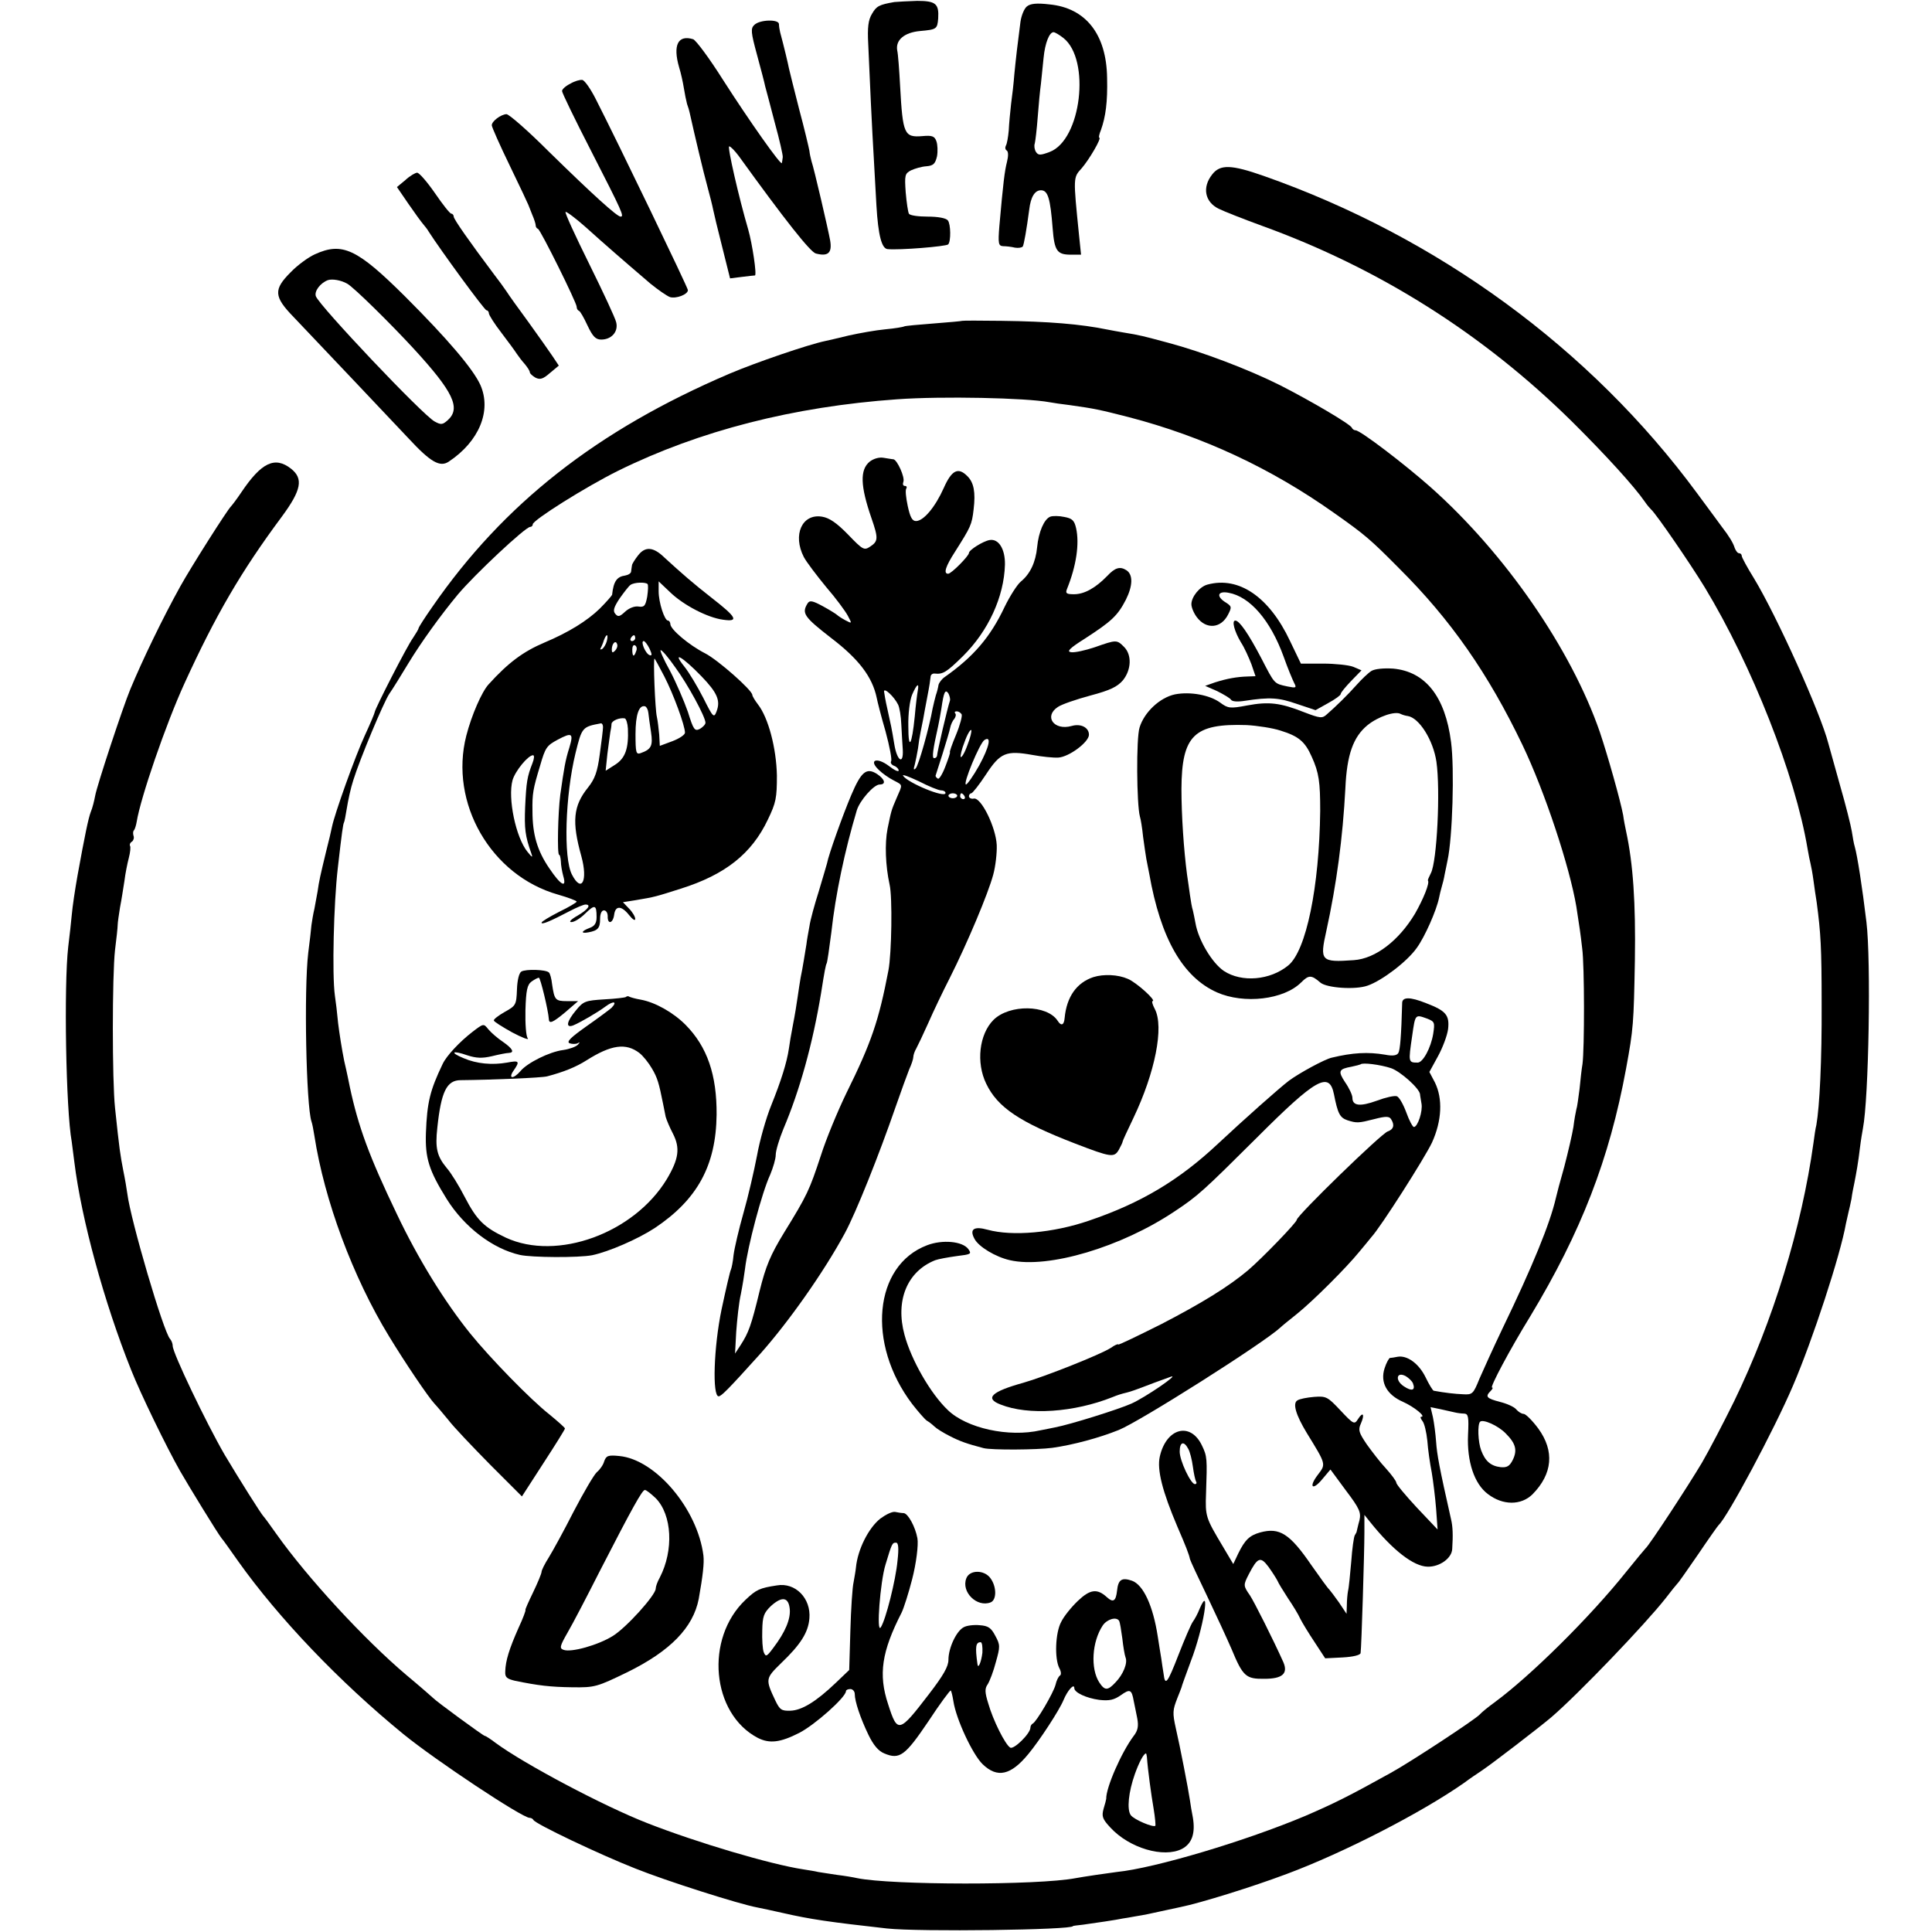
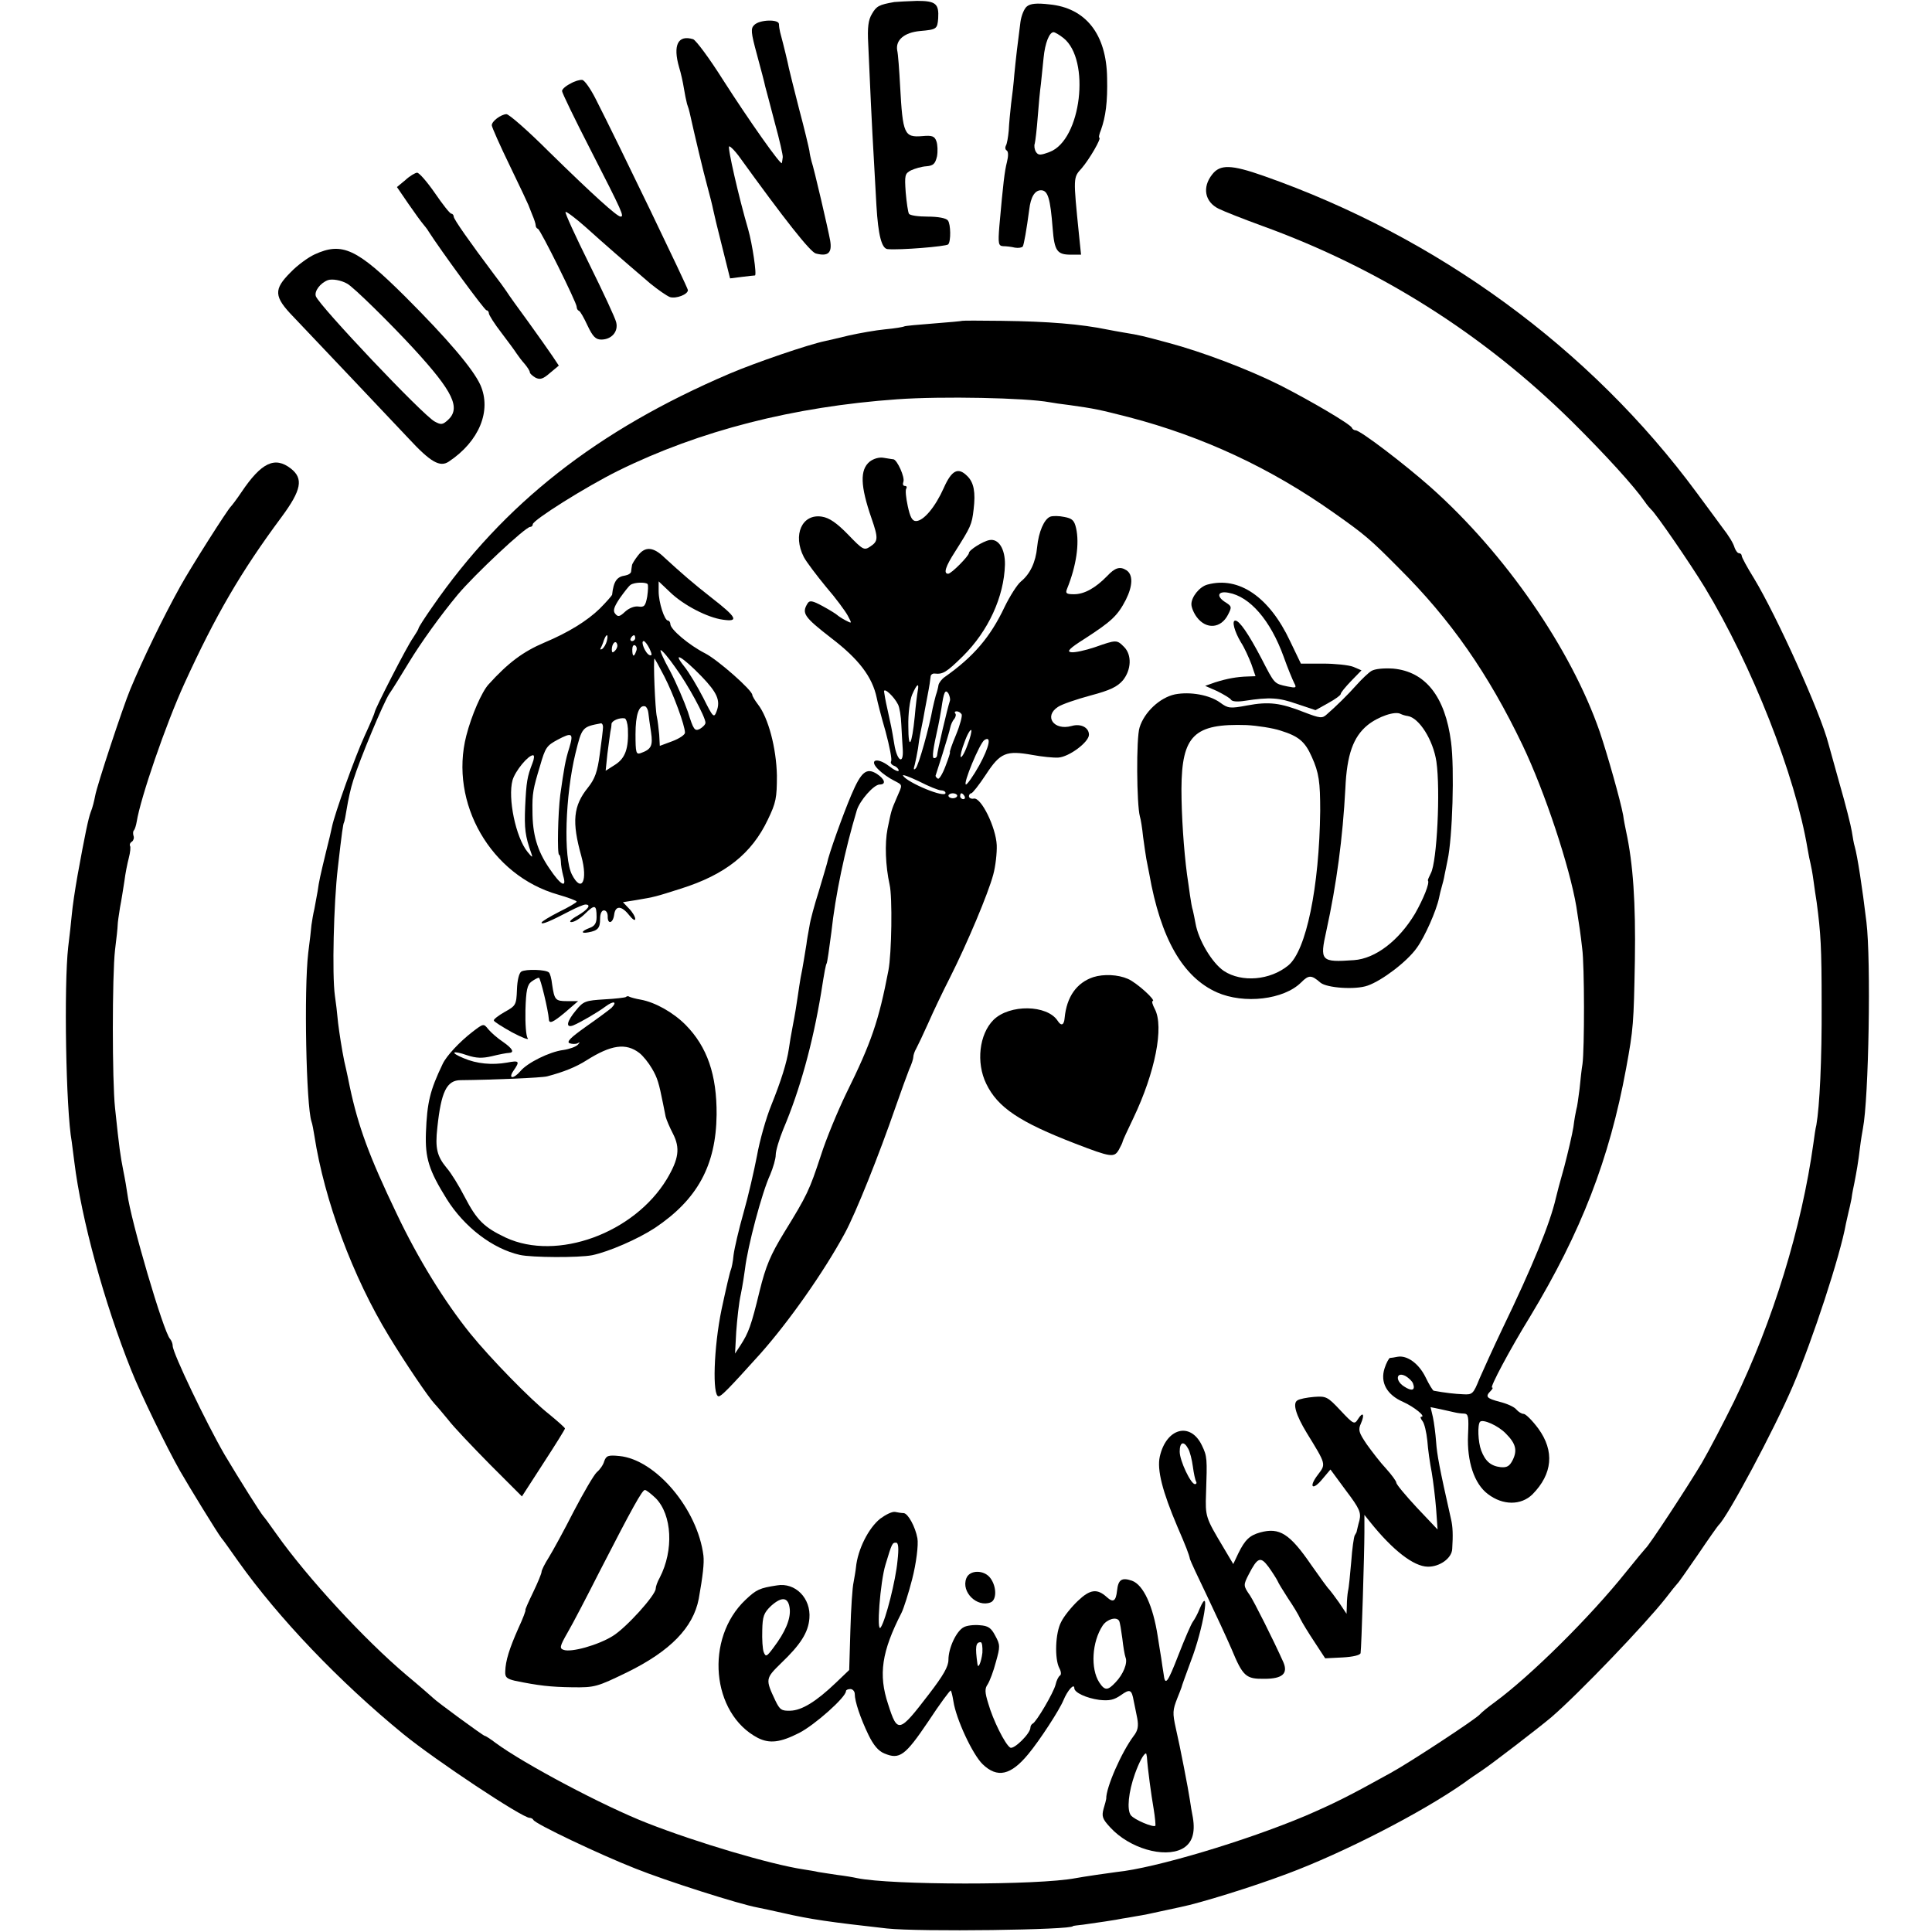
<svg xmlns="http://www.w3.org/2000/svg" version="1.0" width="660pt" height="660pt" viewBox="0 0 660 660" preserveAspectRatio="xMidYMid meet">
  <g transform="translate(0,660) scale(0.1,-0.1)" fill="#000000" stroke="none">
    <path d="M3055 6593 c-52 -9 -61 -14 -76 -40 -13 -21 -16 -47 -13 -103 2 -41 6 -131 9 -200 3 -69 8 -154 10 -190 2 -36 6 -108 9 -162 6 -102 18 -147 38 -149 41 -4 199 9 207 16 10 10 9 70 -1 82 -6 8 -34 13 -69 13 -32 0 -61 4 -64 10 -3 5 -8 38 -11 73 -4 58 -3 64 18 75 13 6 36 13 53 14 24 2 30 9 36 34 3 17 2 40 -2 51 -6 18 -15 21 -48 18 -62 -5 -67 6 -76 170 -3 56 -7 111 -10 123 -6 35 24 61 78 66 57 5 59 7 62 43 3 50 -8 60 -72 60 -32 -1 -67 -3 -78 -4z" />
    <path d="M3508 6578 c-9 -7 -19 -31 -22 -53 -9 -68 -16 -128 -21 -180 -2 -27 -7 -72 -11 -100 -3 -27 -7 -68 -8 -91 -2 -22 -6 -46 -10 -52 -3 -6 -2 -13 3 -16 6 -4 6 -19 1 -39 -8 -31 -13 -72 -26 -219 -5 -61 -3 -68 13 -69 10 0 28 -2 40 -5 12 -2 24 0 27 4 4 7 13 58 22 126 5 43 19 66 40 66 24 0 32 -28 40 -130 6 -77 15 -90 62 -90 l35 0 -7 68 c-20 198 -20 195 9 227 26 30 70 105 60 105 -2 0 0 12 6 26 16 45 23 95 21 178 -2 149 -73 239 -197 251 -43 5 -65 3 -77 -7z m125 -108 c93 -74 61 -348 -47 -389 -32 -12 -39 -12 -47 0 -5 8 -7 21 -4 29 2 8 7 49 10 90 3 41 8 93 11 114 2 21 6 61 9 88 5 52 20 88 34 88 5 0 20 -9 34 -20z" />
    <path d="M2577 6515 c-13 -12 -12 -25 9 -102 13 -48 26 -97 28 -108 3 -11 18 -67 33 -125 16 -58 28 -111 27 -117 -1 -7 -2 -16 -3 -20 -2 -11 -112 145 -201 284 -46 73 -92 135 -102 139 -52 16 -70 -20 -48 -96 6 -19 13 -51 16 -70 3 -19 8 -44 11 -55 4 -11 8 -24 9 -30 18 -81 47 -203 60 -250 9 -33 18 -69 20 -80 2 -11 16 -69 31 -128 l27 -108 40 5 c23 3 43 5 45 5 7 1 -9 108 -23 157 -32 109 -72 284 -65 284 5 0 19 -15 32 -32 158 -219 245 -329 264 -334 42 -11 56 2 49 44 -7 39 -55 246 -64 272 -2 8 -6 24 -7 35 -2 11 -17 75 -35 142 -17 67 -33 130 -35 140 -3 16 -17 75 -30 123 -2 8 -4 21 -4 28 -1 17 -66 15 -84 -3z" />
    <path d="M1948 6314 c-16 -8 -28 -19 -28 -25 0 -6 44 -97 98 -202 109 -213 115 -227 102 -227 -12 0 -94 74 -245 222 -71 71 -136 128 -145 128 -19 -1 -50 -24 -50 -38 0 -6 28 -69 62 -139 34 -70 62 -130 63 -133 1 -3 7 -18 13 -33 7 -16 12 -32 12 -37 0 -5 3 -10 8 -12 9 -4 132 -252 132 -266 0 -6 3 -12 8 -14 4 -1 17 -24 29 -50 18 -38 28 -48 47 -48 35 0 59 27 51 59 -3 14 -45 104 -92 199 -47 95 -84 175 -81 178 3 2 34 -21 70 -53 62 -56 123 -109 220 -192 26 -21 56 -42 67 -46 21 -6 61 9 61 24 0 8 -236 498 -314 651 -18 36 -39 66 -47 67 -8 1 -26 -4 -41 -13z" />
    <path d="M4141 6004 c-35 -44 -25 -94 22 -117 18 -9 84 -35 147 -58 401 -145 757 -370 1060 -669 117 -116 214 -223 249 -274 8 -12 18 -23 21 -26 16 -13 134 -185 184 -267 161 -266 309 -641 351 -893 3 -19 8 -42 10 -50 2 -8 7 -34 10 -57 3 -23 8 -57 11 -75 14 -106 17 -153 17 -348 1 -192 -7 -350 -18 -413 -3 -11 -7 -39 -10 -62 -40 -288 -138 -608 -271 -882 -36 -73 -85 -167 -110 -210 -47 -79 -181 -284 -193 -293 -3 -3 -33 -39 -66 -80 -123 -154 -326 -355 -450 -446 -22 -16 -44 -34 -50 -41 -14 -16 -239 -164 -305 -200 -144 -80 -193 -104 -290 -146 -204 -86 -515 -179 -645 -192 -18 -2 -120 -17 -140 -21 -130 -25 -631 -24 -747 0 -13 3 -43 8 -68 11 -25 4 -54 8 -65 10 -11 3 -34 6 -51 9 -112 17 -365 92 -533 158 -149 58 -422 203 -518 274 -17 13 -34 24 -37 24 -5 0 -166 118 -176 129 -3 3 -44 39 -92 79 -143 121 -337 331 -444 482 -21 30 -41 57 -44 60 -8 8 -83 127 -133 211 -63 109 -177 347 -177 371 0 8 -4 18 -9 24 -22 22 -135 407 -146 496 -2 15 -8 51 -14 80 -10 52 -13 70 -28 213 -10 93 -10 452 0 540 5 39 9 77 9 85 0 8 4 35 8 60 5 25 11 65 15 90 3 25 10 60 15 79 5 19 7 38 4 42 -2 4 1 11 7 14 5 4 8 13 5 20 -2 7 -2 16 2 19 3 4 7 17 9 29 13 81 99 332 163 472 106 232 193 382 332 569 68 92 75 131 32 165 -55 43 -101 21 -169 -80 -16 -24 -33 -46 -36 -49 -12 -11 -137 -208 -173 -273 -61 -110 -129 -251 -171 -352 -25 -60 -114 -329 -120 -364 -3 -16 -9 -41 -15 -55 -8 -21 -20 -78 -45 -216 -9 -51 -17 -104 -20 -137 -2 -21 -7 -69 -12 -108 -15 -131 -8 -556 12 -665 2 -14 6 -45 9 -70 24 -195 102 -480 194 -710 32 -81 120 -262 167 -345 31 -54 129 -214 142 -230 5 -5 30 -41 57 -79 138 -194 345 -411 564 -590 109 -89 406 -286 431 -286 5 0 11 -3 13 -7 5 -13 226 -118 348 -166 107 -43 356 -122 416 -133 14 -3 54 -11 88 -19 96 -22 160 -31 356 -53 110 -12 635 -5 635 8 0 1 16 3 35 5 37 5 118 17 135 21 6 1 27 4 47 8 21 3 59 11 85 17 27 6 56 12 65 14 69 14 246 69 363 113 194 72 462 210 606 311 20 15 47 33 59 41 35 23 200 150 240 184 94 81 320 317 390 406 19 25 37 47 40 50 4 3 35 48 71 100 35 52 67 97 70 100 30 27 190 326 254 476 67 156 162 446 181 554 3 14 7 32 9 40 2 8 7 29 10 45 2 17 7 41 10 55 7 36 13 69 19 120 3 25 8 54 10 65 20 102 28 574 12 705 -14 117 -31 227 -40 258 -3 9 -7 33 -10 52 -3 19 -21 91 -41 160 -19 69 -37 132 -39 140 -27 105 -176 435 -254 564 -23 37 -42 72 -42 77 0 5 -4 9 -9 9 -5 0 -11 8 -15 18 -5 17 -19 40 -43 71 -6 9 -46 62 -87 118 -363 492 -884 873 -1479 1082 -111 39 -149 40 -176 5z" />
    <path d="M1385 5985 l-29 -24 39 -57 c22 -32 44 -62 50 -69 5 -6 15 -18 20 -27 39 -61 190 -268 197 -268 4 0 8 -5 8 -10 0 -6 19 -36 43 -67 23 -30 47 -63 52 -71 6 -9 18 -25 28 -36 9 -11 17 -23 17 -28 0 -4 9 -12 19 -18 16 -8 26 -5 50 16 l30 25 -22 33 c-12 18 -49 70 -82 116 -33 45 -67 92 -75 105 -8 12 -27 38 -41 56 -84 112 -139 190 -139 199 0 5 -4 10 -8 10 -5 0 -30 32 -56 70 -27 39 -54 70 -61 70 -6 0 -25 -11 -40 -25z" />
    <path d="M1075 5731 c-22 -10 -59 -37 -82 -61 -59 -59 -58 -83 10 -153 94 -99 333 -351 393 -415 75 -81 107 -99 137 -79 104 69 147 174 108 262 -25 55 -112 157 -257 302 -165 164 -215 187 -309 144z m111 -100 c21 -11 147 -135 228 -223 134 -146 161 -202 116 -243 -18 -16 -23 -17 -45 -5 -40 21 -394 395 -406 428 -6 17 15 45 41 55 15 5 45 0 66 -12z" />
    <path d="M3287 5504 c-1 -1 -45 -5 -97 -9 -52 -4 -97 -8 -101 -10 -3 -2 -32 -7 -65 -10 -32 -3 -88 -13 -124 -21 -36 -9 -72 -17 -81 -19 -58 -12 -239 -74 -328 -112 -451 -193 -770 -443 -1014 -796 -26 -37 -47 -70 -47 -73 0 -3 -9 -18 -19 -33 -20 -27 -131 -244 -131 -254 0 -3 -15 -39 -34 -80 -32 -69 -103 -267 -112 -312 -2 -11 -11 -49 -20 -84 -20 -83 -24 -100 -29 -136 -3 -16 -8 -43 -11 -60 -4 -16 -8 -41 -10 -55 -1 -14 -6 -56 -11 -95 -15 -127 -7 -522 11 -576 3 -8 7 -30 10 -49 34 -220 131 -482 255 -685 54 -89 135 -209 156 -231 6 -6 27 -31 46 -54 18 -24 83 -92 143 -153 l109 -109 73 113 c41 63 74 116 74 119 0 3 -24 24 -53 48 -64 50 -204 194 -271 277 -87 108 -178 255 -251 409 -94 196 -131 297 -160 433 -2 10 -10 50 -19 88 -8 39 -17 97 -21 130 -3 33 -8 75 -11 94 -10 72 -4 316 10 436 14 123 18 150 21 155 2 3 6 26 10 50 4 25 13 68 22 95 22 71 103 265 123 295 10 14 39 61 65 104 43 71 110 164 169 235 58 69 231 231 247 231 5 0 9 4 9 9 0 14 181 128 292 183 278 137 599 219 953 244 153 11 439 5 520 -10 11 -2 43 -7 70 -10 85 -12 99 -15 201 -41 253 -66 485 -174 701 -327 105 -74 124 -90 222 -189 177 -176 305 -360 422 -604 77 -161 161 -416 184 -552 11 -71 14 -90 20 -143 8 -58 8 -343 1 -395 -3 -16 -7 -55 -10 -85 -4 -30 -8 -62 -11 -70 -2 -8 -7 -35 -10 -60 -4 -25 -18 -85 -31 -135 -14 -49 -27 -98 -29 -108 -20 -87 -80 -234 -183 -447 -30 -63 -65 -140 -78 -170 -21 -52 -24 -55 -56 -53 -27 1 -62 5 -100 12 -3 0 -16 21 -28 46 -23 47 -63 76 -96 70 -10 -2 -22 -4 -26 -4 -3 -1 -12 -16 -18 -35 -16 -49 8 -91 63 -115 38 -17 80 -51 62 -51 -4 0 -2 -6 4 -14 7 -8 14 -39 17 -68 2 -29 9 -78 15 -108 5 -30 12 -86 15 -125 l5 -70 -71 75 c-38 41 -70 79 -70 85 0 5 -16 27 -35 48 -19 20 -48 58 -66 83 -27 40 -30 49 -20 71 14 32 7 42 -10 15 -12 -19 -15 -18 -60 30 -44 47 -49 49 -90 46 -24 -2 -50 -7 -57 -12 -17 -10 -5 -50 32 -111 67 -109 66 -106 38 -143 -33 -43 -18 -56 16 -14 l27 32 53 -72 c47 -62 52 -75 46 -102 -5 -17 -8 -33 -9 -36 0 -3 -3 -9 -7 -15 -3 -5 -9 -46 -12 -90 -4 -44 -8 -89 -11 -100 -2 -11 -4 -33 -4 -49 l-1 -29 -26 39 c-15 21 -30 41 -33 44 -4 3 -31 40 -61 83 -74 108 -109 130 -175 112 -36 -10 -52 -25 -75 -72 l-17 -36 -35 59 c-59 99 -61 103 -58 183 4 118 4 126 -14 163 -39 82 -122 60 -144 -38 -10 -45 9 -119 60 -239 29 -67 40 -95 43 -111 2 -7 28 -63 58 -125 30 -63 68 -145 84 -182 39 -94 49 -103 113 -102 61 0 81 18 64 57 -34 76 -100 207 -114 228 -23 33 -23 35 -4 72 30 58 40 62 67 26 13 -18 27 -40 31 -48 3 -8 20 -35 36 -60 17 -25 36 -56 42 -70 7 -14 29 -50 49 -80 l36 -55 60 3 c36 2 60 8 61 15 3 19 13 346 13 412 l0 60 20 -25 c77 -96 148 -151 196 -152 41 -1 83 29 84 61 3 47 2 76 -4 101 -40 177 -48 221 -51 264 -2 28 -7 66 -11 85 l-8 34 34 -7 c19 -4 41 -9 49 -11 8 -2 23 -4 32 -4 14 -1 16 -11 13 -73 -4 -90 21 -167 68 -202 51 -39 113 -39 152 -1 69 70 76 148 20 225 -20 27 -43 50 -50 50 -7 0 -18 7 -25 15 -7 9 -32 20 -56 26 -46 12 -51 18 -32 37 7 7 9 12 5 12 -8 0 59 127 131 244 173 287 270 536 327 846 25 136 26 153 30 370 3 196 -6 329 -30 440 -3 14 -8 39 -10 55 -9 49 -53 205 -80 285 -98 283 -323 609 -577 835 -89 79 -241 195 -257 195 -5 0 -11 4 -13 9 -5 12 -139 91 -245 145 -110 55 -266 114 -382 145 -86 23 -96 26 -152 35 -19 3 -44 8 -55 10 -92 19 -203 28 -362 30 -73 1 -134 1 -135 0z m1540 -3630 c9 -24 -4 -28 -31 -10 -31 20 -26 52 6 35 10 -6 22 -17 25 -25z m317 -171 c34 -34 40 -57 24 -90 -11 -22 -20 -27 -42 -25 -33 4 -52 20 -66 57 -11 29 -13 88 -4 98 10 10 62 -13 88 -40z m-1085 -52 c6 -10 13 -38 16 -61 3 -23 8 -46 11 -51 3 -5 1 -9 -4 -9 -14 0 -52 80 -52 111 0 33 14 38 29 10z" />
    <path d="M2971 5023 c-34 -28 -32 -83 6 -193 24 -69 23 -79 -4 -97 -21 -14 -25 -12 -76 41 -39 40 -64 57 -89 61 -68 11 -101 -62 -62 -138 9 -17 44 -63 76 -102 33 -38 66 -83 74 -98 15 -28 15 -28 -8 -16 -13 7 -25 15 -28 18 -3 3 -25 17 -49 30 -35 19 -45 21 -52 10 -21 -34 -13 -46 81 -119 93 -71 140 -132 155 -204 2 -11 15 -63 30 -114 14 -52 23 -98 19 -103 -3 -5 2 -12 10 -15 9 -3 16 -11 16 -16 0 -6 -15 1 -33 15 -42 32 -71 21 -35 -13 12 -12 35 -28 51 -36 32 -17 31 -12 10 -60 -19 -44 -18 -43 -31 -105 -10 -51 -7 -127 7 -191 10 -42 7 -236 -4 -293 -33 -172 -58 -246 -144 -420 -29 -60 -69 -156 -87 -213 -39 -118 -46 -134 -125 -262 -47 -77 -63 -115 -84 -200 -29 -120 -38 -143 -65 -185 l-19 -29 4 74 c3 41 9 100 16 130 6 30 12 69 14 85 9 77 58 262 86 322 10 24 19 54 19 68 0 14 12 54 26 88 56 132 100 290 129 465 12 77 16 96 19 101 2 3 9 51 16 106 14 129 46 280 87 417 10 33 58 88 78 88 23 0 18 18 -9 36 -36 23 -54 8 -88 -72 -28 -66 -77 -202 -83 -234 -2 -8 -15 -51 -28 -95 -14 -44 -29 -98 -32 -120 -4 -22 -9 -49 -10 -60 -2 -11 -6 -36 -9 -55 -3 -19 -8 -46 -11 -60 -2 -13 -7 -42 -10 -65 -3 -22 -10 -65 -16 -95 -6 -30 -12 -67 -14 -82 -7 -48 -27 -111 -60 -193 -18 -44 -40 -122 -49 -173 -10 -52 -30 -139 -46 -195 -16 -56 -31 -121 -34 -144 -2 -23 -7 -46 -9 -50 -3 -5 -17 -66 -32 -136 -27 -130 -32 -297 -10 -297 9 0 33 24 142 145 97 109 217 279 289 412 38 70 117 268 174 433 18 52 39 109 46 127 8 17 14 36 14 42 0 6 4 19 10 29 5 9 24 49 41 87 17 39 50 108 74 155 59 117 131 288 148 352 8 29 13 75 12 101 -3 61 -53 163 -78 159 -9 -2 -17 2 -17 8 0 5 4 10 8 10 4 0 27 29 50 64 49 75 69 83 159 67 32 -6 72 -10 88 -9 37 2 105 53 105 78 0 25 -28 39 -59 30 -61 -17 -96 33 -47 65 13 9 63 26 111 39 68 18 92 30 111 52 29 36 31 87 4 114 -25 25 -26 25 -100 -1 -33 -11 -69 -19 -81 -17 -16 2 -6 13 48 47 91 59 111 78 139 132 24 48 25 86 2 101 -22 14 -39 9 -66 -20 -40 -41 -78 -62 -113 -62 -26 0 -30 3 -24 18 32 79 43 155 31 208 -6 26 -13 33 -40 38 -18 4 -40 4 -48 1 -21 -8 -40 -52 -45 -104 -5 -52 -24 -92 -56 -118 -12 -10 -37 -49 -55 -86 -49 -104 -107 -171 -205 -240 -10 -7 -19 -19 -21 -27 -1 -8 -5 -24 -9 -35 -3 -11 -8 -31 -11 -45 -11 -63 -48 -196 -58 -205 -7 -7 -8 -3 -3 13 3 12 8 37 11 55 2 18 6 43 9 57 3 14 7 34 9 45 2 11 7 40 12 65 11 57 11 62 13 78 0 7 7 12 14 11 28 -3 40 4 96 59 87 86 141 203 144 313 1 54 -22 90 -53 84 -22 -4 -70 -34 -70 -44 0 -10 -60 -71 -71 -71 -17 0 -9 25 24 76 53 84 57 91 63 144 7 58 1 92 -22 114 -31 31 -53 20 -80 -41 -29 -65 -69 -113 -95 -113 -13 0 -20 14 -28 51 -6 28 -9 55 -5 60 3 5 1 9 -5 9 -6 0 -8 6 -5 14 6 15 -21 75 -34 77 -4 0 -19 3 -33 5 -16 3 -35 -3 -48 -13z m164 -784 c-2 -11 -7 -50 -10 -86 -10 -101 -22 -119 -22 -34 -1 42 5 89 13 108 16 37 25 43 19 12z m-67 -46 c5 -10 10 -40 11 -68 1 -27 4 -66 5 -86 3 -54 -20 -38 -29 19 -9 55 -11 63 -24 122 -6 25 -10 51 -11 58 0 14 34 -17 48 -45z m177 13 c-9 -27 -43 -173 -44 -188 -1 -5 -5 -8 -10 -8 -8 0 -4 30 14 110 3 14 8 41 11 60 8 56 13 67 24 51 4 -8 7 -19 5 -25z m40 -46 c3 -5 -5 -36 -19 -70 -14 -33 -23 -60 -21 -60 2 0 -5 -21 -15 -47 -10 -27 -22 -46 -26 -43 -5 3 -8 7 -8 10 1 3 12 37 24 75 12 39 24 78 26 89 2 10 8 24 14 30 5 7 7 16 3 19 -3 4 -1 7 5 7 6 0 13 -4 17 -10z m20 -105 c-9 -26 -20 -44 -23 -41 -2 3 3 26 13 51 9 26 20 44 23 41 2 -3 -3 -26 -13 -51z m40 -70 c-20 -36 -41 -65 -45 -65 -12 0 47 142 63 152 25 16 17 -23 -18 -87z m-130 -85 c8 0 15 -4 15 -9 0 -19 -130 35 -145 59 -4 6 20 -3 54 -19 33 -17 67 -31 76 -31z m55 -18 c0 -5 -7 -9 -15 -9 -8 0 -15 4 -15 9 0 4 7 8 15 8 8 0 15 -4 15 -8z m25 -2 c3 -5 1 -10 -4 -10 -6 0 -11 5 -11 10 0 6 2 10 4 10 3 0 8 -4 11 -10z" />
    <path d="M2180 4703 c-11 -14 -21 -30 -21 -34 -1 -5 -2 -14 -3 -21 0 -6 -9 -12 -20 -14 -29 -4 -40 -20 -45 -66 -1 -3 -20 -25 -42 -47 -43 -42 -108 -82 -189 -116 -73 -31 -124 -69 -191 -143 -23 -25 -58 -105 -76 -175 -59 -230 84 -478 313 -543 35 -10 64 -21 64 -24 0 -3 -27 -19 -60 -35 -33 -17 -60 -33 -60 -37 0 -8 32 6 97 40 23 12 47 22 53 22 21 0 9 -17 -27 -38 -23 -13 -31 -22 -21 -22 10 0 31 13 47 29 33 32 39 31 39 -12 0 -21 -7 -31 -24 -37 -29 -11 -31 -20 -4 -15 33 6 40 15 40 46 0 17 5 29 13 29 8 0 13 -9 13 -20 -1 -29 18 -25 22 5 4 32 25 32 51 -1 12 -15 21 -21 21 -13 0 7 -9 23 -21 35 l-21 22 44 7 c66 11 68 12 153 39 153 48 243 120 298 236 28 58 31 74 31 151 -2 93 -29 197 -65 243 -10 13 -19 28 -19 32 0 16 -118 120 -161 142 -55 28 -119 82 -119 100 0 6 -4 12 -8 12 -12 0 -32 62 -32 100 l0 34 38 -36 c46 -45 129 -88 182 -95 55 -8 47 8 -38 74 -64 50 -103 84 -163 139 -37 36 -65 38 -89 7z m32 -98 c3 -3 2 -22 -1 -43 -6 -32 -10 -37 -30 -34 -13 2 -32 -5 -46 -18 -18 -17 -24 -18 -33 -7 -9 10 -5 23 15 53 15 21 31 42 37 46 13 9 50 10 58 3z m-139 -195 c-3 -11 -10 -23 -16 -27 -5 -3 -8 -2 -5 3 3 5 8 17 11 27 9 24 16 22 10 -3z m97 10 c0 -5 -5 -10 -11 -10 -5 0 -7 5 -4 10 3 6 8 10 11 10 2 0 4 -4 4 -10z m-69 -43 c-8 -8 -11 -7 -11 4 0 20 13 34 18 19 3 -7 -1 -17 -7 -23z m118 7 c9 -20 9 -25 0 -22 -14 5 -32 48 -20 48 4 0 13 -12 20 -26z m-46 -9 c-7 -21 -13 -19 -13 6 0 11 4 18 10 14 5 -3 7 -12 3 -20z m134 -55 c42 -57 103 -169 103 -189 0 -6 -9 -15 -19 -21 -18 -9 -22 -3 -41 58 -13 37 -40 100 -61 140 -22 39 -36 72 -32 71 5 0 27 -26 50 -59z m89 -30 c54 -56 66 -83 52 -120 -9 -24 -12 -21 -45 45 -20 39 -49 88 -66 109 -43 54 -6 33 59 -34z m-127 0 c32 -62 71 -169 71 -193 0 -7 -19 -20 -43 -29 l-43 -16 -2 38 c-2 21 -5 48 -8 61 -6 24 -13 199 -8 199 1 0 16 -27 33 -60z m-54 -126 c1 -10 5 -40 9 -65 7 -47 1 -59 -36 -72 -15 -5 -17 2 -17 65 0 67 12 101 33 95 5 -2 10 -12 11 -23z m-70 -53 c3 -68 -9 -101 -43 -123 l-33 -21 6 58 c4 32 9 66 10 74 2 9 4 21 4 28 1 11 27 22 45 19 5 -1 10 -17 11 -35z m-85 5 c0 -8 -5 -49 -11 -92 -8 -61 -17 -85 -40 -114 -51 -63 -56 -117 -23 -235 23 -84 1 -127 -32 -63 -30 57 -23 271 12 415 22 89 23 90 87 102 4 0 7 -5 7 -13z m-115 -70 c-14 -44 -18 -70 -31 -161 -8 -62 -11 -205 -4 -205 3 0 5 -10 6 -22 0 -13 4 -35 8 -50 13 -44 -8 -33 -47 25 -42 61 -58 117 -58 196 -1 60 2 76 26 155 18 63 23 69 60 89 49 26 55 23 40 -27z m-126 -53 c-18 -46 -21 -64 -25 -149 -3 -75 0 -100 21 -159 6 -16 3 -15 -13 5 -40 49 -68 184 -51 245 9 31 53 85 70 85 5 0 4 -12 -2 -27z" />
    <path d="M4125 4603 c-27 -7 -55 -42 -55 -67 0 -12 9 -32 19 -45 32 -42 82 -38 106 9 14 27 13 29 -11 44 -30 20 -23 38 13 31 73 -13 143 -94 188 -218 14 -40 31 -80 36 -90 9 -17 7 -18 -23 -12 -46 10 -43 7 -89 96 -44 84 -75 129 -89 129 -13 0 -3 -37 19 -74 12 -18 27 -52 36 -75 l14 -41 -27 -1 c-36 -1 -70 -7 -111 -20 l-34 -12 41 -18 c22 -11 44 -24 47 -29 4 -7 23 -8 48 -4 85 13 116 11 178 -11 l63 -21 43 24 c24 13 43 27 43 31 0 5 16 24 36 45 l35 36 -28 12 c-15 6 -62 11 -104 11 l-75 0 -37 77 c-71 151 -175 222 -282 193z" />
    <path d="M4685 4308 c-11 -7 -33 -28 -50 -47 -31 -35 -72 -75 -102 -101 -16 -15 -23 -14 -78 7 -81 32 -120 37 -195 23 -58 -11 -65 -10 -92 10 -36 26 -102 38 -154 28 -52 -11 -105 -61 -121 -113 -12 -36 -10 -264 1 -304 3 -9 8 -40 11 -70 4 -30 9 -63 11 -75 2 -12 7 -34 10 -51 39 -222 115 -353 231 -405 93 -41 229 -25 288 34 26 26 35 26 66 -1 22 -18 119 -25 161 -10 49 17 135 82 168 129 27 37 67 127 76 171 2 10 6 27 9 37 3 10 8 29 10 42 3 13 7 35 10 49 17 77 24 314 12 404 -20 156 -88 241 -198 251 -34 2 -62 -1 -74 -8z m124 -154 c39 -6 87 -82 98 -156 14 -97 2 -342 -19 -381 -6 -12 -11 -23 -10 -25 7 -8 -16 -64 -44 -113 -55 -92 -135 -154 -209 -159 -113 -8 -117 -3 -94 100 35 160 56 317 65 487 5 115 27 176 76 216 36 29 94 49 113 38 6 -3 16 -6 24 -7z m-434 -50 c61 -19 83 -37 106 -89 25 -55 29 -87 29 -185 -3 -261 -48 -478 -109 -528 -62 -51 -159 -59 -220 -19 -40 27 -87 105 -97 163 -3 16 -7 36 -9 44 -3 8 -7 32 -10 53 -3 20 -7 52 -10 70 -11 84 -19 201 -19 292 1 183 43 224 223 218 36 -2 89 -10 116 -19z" />
    <path d="M1781 3281 c-8 -5 -14 -30 -15 -62 -2 -52 -4 -55 -42 -76 -21 -12 -38 -25 -37 -29 0 -4 29 -22 63 -41 34 -18 58 -27 53 -20 -6 6 -9 50 -8 96 2 68 6 87 21 98 10 7 21 13 25 13 5 0 32 -111 34 -142 1 -17 14 -11 56 24 l44 38 -38 0 c-40 0 -43 4 -51 58 -2 19 -7 37 -11 40 -10 10 -79 12 -94 3z" />
    <path d="M3735 3262 c-57 -19 -91 -67 -98 -139 -2 -26 -12 -29 -24 -10 -36 55 -164 57 -219 3 -49 -49 -60 -146 -25 -218 39 -81 113 -131 305 -205 122 -47 132 -48 148 -21 7 13 13 25 13 28 0 3 17 39 37 81 74 155 105 311 73 372 -8 15 -11 27 -8 27 16 0 -55 64 -84 76 -34 15 -83 17 -118 6z" />
    <path d="M2138 3194 c-3 -2 -36 -6 -74 -8 -63 -4 -71 -6 -96 -37 -32 -38 -37 -62 -10 -52 24 10 83 44 111 65 27 20 41 17 20 -5 -8 -7 -47 -36 -87 -64 -52 -37 -68 -52 -56 -57 9 -3 21 -3 27 0 9 5 9 4 1 -5 -7 -7 -29 -15 -50 -18 -47 -6 -123 -44 -146 -72 -24 -28 -43 -27 -24 1 23 33 20 36 -22 28 -51 -9 -104 -4 -148 15 -49 20 -39 28 12 10 31 -10 51 -11 85 -3 24 6 50 11 57 11 21 1 13 15 -20 38 -18 12 -40 31 -50 43 -16 20 -16 20 -54 -9 -44 -34 -89 -82 -102 -110 -43 -90 -53 -130 -57 -235 -3 -86 10 -128 71 -226 60 -96 157 -170 250 -191 40 -9 201 -10 247 -1 57 12 156 55 214 93 145 97 209 213 211 387 1 136 -32 232 -106 307 -43 43 -104 77 -153 86 -18 3 -35 8 -39 10 -4 3 -9 2 -12 -1z m46 -191 c13 -10 32 -34 43 -53 19 -32 24 -50 38 -120 3 -14 7 -34 9 -45 3 -11 14 -37 25 -58 25 -49 20 -86 -21 -155 -112 -185 -375 -281 -550 -200 -74 35 -99 59 -141 140 -19 37 -46 81 -61 98 -33 40 -40 67 -32 138 13 123 32 162 80 162 107 1 276 8 295 13 57 15 99 32 135 55 84 53 134 60 180 25z" />
-     <path d="M4790 3173 c-3 -111 -7 -160 -13 -170 -5 -9 -20 -11 -45 -6 -59 10 -111 7 -182 -10 -24 -5 -112 -53 -147 -79 -34 -26 -151 -130 -242 -215 -133 -125 -264 -203 -441 -263 -122 -42 -262 -54 -346 -31 -47 13 -63 2 -45 -31 14 -27 72 -62 121 -73 131 -30 381 45 563 167 80 53 98 70 282 253 201 201 246 226 262 147 13 -66 20 -80 46 -89 32 -10 37 -10 92 4 38 10 51 10 57 0 13 -20 9 -35 -11 -42 -21 -6 -311 -288 -311 -302 0 -9 -119 -132 -166 -172 -65 -55 -157 -112 -296 -184 -82 -41 -148 -73 -148 -70 0 3 -12 -2 -26 -12 -34 -22 -225 -98 -299 -119 -108 -30 -132 -53 -77 -74 95 -38 251 -27 382 25 17 7 29 11 50 16 15 4 22 6 95 34 22 8 47 17 55 20 32 11 -88 -71 -135 -92 -45 -20 -208 -71 -260 -81 -11 -2 -33 -7 -50 -10 -109 -25 -253 7 -317 69 -59 56 -125 171 -148 257 -32 117 9 217 105 255 11 4 44 10 73 14 49 6 52 7 40 24 -20 27 -89 33 -141 13 -182 -69 -207 -336 -51 -542 21 -27 43 -52 50 -57 7 -4 19 -13 26 -20 7 -7 31 -22 53 -33 35 -18 58 -26 115 -41 27 -7 183 -6 235 1 71 10 160 34 227 61 72 29 495 297 552 350 6 6 31 26 56 46 55 44 170 159 213 212 18 22 37 44 42 51 31 33 182 270 207 323 34 75 37 150 10 205 l-19 36 29 53 c16 29 32 71 35 94 5 47 -7 62 -75 88 -55 22 -82 22 -82 0z m86 -53 c25 -10 26 -13 20 -52 -8 -48 -35 -98 -53 -98 -32 0 -32 1 -19 90 11 77 10 75 52 60z m-124 -169 c32 -11 97 -69 99 -89 0 -4 3 -18 5 -32 5 -26 -13 -80 -26 -80 -4 0 -16 22 -26 50 -10 27 -24 52 -32 55 -8 3 -39 -4 -68 -15 -58 -21 -84 -18 -84 10 0 9 -11 33 -25 53 -25 38 -22 45 22 53 15 3 29 7 31 8 6 7 68 -1 104 -13z" />
    <path d="M2064 1608 c-3 -12 -15 -29 -25 -37 -10 -9 -45 -69 -79 -134 -33 -65 -72 -136 -85 -157 -14 -22 -25 -44 -25 -50 0 -5 -13 -37 -29 -70 -16 -33 -28 -60 -26 -60 2 0 -8 -28 -24 -62 -31 -70 -44 -111 -45 -148 -1 -20 5 -25 34 -32 79 -16 119 -21 195 -22 77 -1 84 1 189 52 146 72 224 152 243 250 14 79 19 122 16 148 -20 159 -163 328 -287 340 -39 4 -45 1 -52 -18z m176 -126 c56 -57 62 -178 14 -271 -8 -14 -14 -31 -14 -38 0 -22 -101 -134 -147 -162 -50 -31 -142 -57 -168 -47 -14 5 -13 12 14 59 17 29 66 123 109 208 113 220 146 279 155 279 5 0 21 -13 37 -28z" />
    <path d="M3007 1412 c-40 -32 -77 -105 -83 -167 -1 -11 -5 -33 -8 -50 -4 -16 -9 -91 -11 -165 l-4 -135 -46 -44 c-67 -64 -116 -94 -155 -95 -30 -1 -36 3 -51 34 -35 74 -34 76 19 128 67 64 93 105 97 153 6 69 -48 124 -111 113 -59 -9 -70 -14 -107 -49 -140 -132 -117 -389 42 -472 40 -20 76 -16 141 17 53 27 160 122 160 143 0 4 7 7 15 7 8 0 15 -8 15 -17 0 -25 19 -82 47 -140 17 -35 34 -55 54 -63 52 -22 71 -8 150 109 40 61 75 108 77 106 2 -2 6 -18 9 -37 9 -60 65 -181 100 -215 50 -48 96 -38 156 35 39 47 106 150 120 184 14 34 37 59 37 41 0 -15 41 -34 85 -40 35 -4 51 0 74 16 31 22 37 20 44 -20 3 -13 8 -40 12 -59 5 -27 2 -42 -12 -60 -42 -56 -95 -177 -94 -215 0 -2 -4 -18 -9 -34 -7 -26 -4 -35 23 -64 65 -71 183 -105 245 -73 34 18 46 53 37 107 -4 19 -8 45 -10 59 -5 35 -34 185 -48 245 -12 54 -11 63 5 104 6 14 12 31 14 36 1 6 16 46 32 90 43 111 69 270 30 179 -6 -16 -17 -36 -23 -44 -6 -8 -28 -59 -49 -113 -38 -98 -46 -108 -51 -65 -2 13 -6 37 -8 53 -3 17 -8 50 -12 75 -16 104 -49 176 -88 190 -35 12 -47 4 -51 -34 -4 -36 -13 -42 -35 -22 -33 30 -57 27 -99 -13 -22 -21 -48 -53 -57 -72 -20 -37 -23 -126 -6 -158 6 -11 7 -22 2 -25 -5 -3 -12 -17 -15 -31 -7 -28 -66 -128 -78 -133 -4 -2 -8 -8 -8 -14 0 -20 -57 -76 -69 -68 -17 10 -59 94 -75 151 -12 38 -12 51 -2 65 7 11 20 45 28 76 15 53 15 59 -2 90 -14 27 -24 34 -53 36 -20 2 -45 -1 -55 -7 -25 -13 -52 -71 -52 -111 0 -23 -17 -53 -67 -118 -102 -133 -107 -134 -139 -34 -34 102 -22 180 46 313 7 14 24 67 36 114 14 54 22 118 18 140 -7 39 -32 85 -47 86 -6 0 -20 2 -29 4 -10 2 -32 -9 -51 -23z m59 -144 c-6 -66 -40 -201 -57 -227 -16 -25 -2 156 16 214 22 73 23 75 36 75 8 0 10 -18 5 -62z m-368 -165 c3 -34 -15 -78 -56 -132 -23 -31 -26 -32 -33 -15 -4 10 -6 44 -5 75 1 47 5 59 30 83 38 34 60 30 64 -11z m1125 -40 c3 -5 7 -31 11 -60 3 -28 8 -57 11 -65 8 -19 -8 -58 -34 -85 -27 -29 -37 -29 -56 0 -30 47 -25 138 12 194 15 22 47 31 56 16z m-467 -109 c-4 -33 -15 -58 -17 -38 -8 58 -6 74 11 74 5 0 7 -16 6 -36z m562 -356 c3 -44 15 -131 23 -177 5 -30 7 -56 6 -58 -7 -7 -73 21 -84 36 -14 19 -8 79 14 141 14 39 30 70 38 70 1 0 2 -6 3 -12z" />
    <path d="M3301 1208 c-18 -47 37 -100 83 -82 21 8 21 53 0 82 -21 30 -72 30 -83 0z" />
  </g>
</svg>